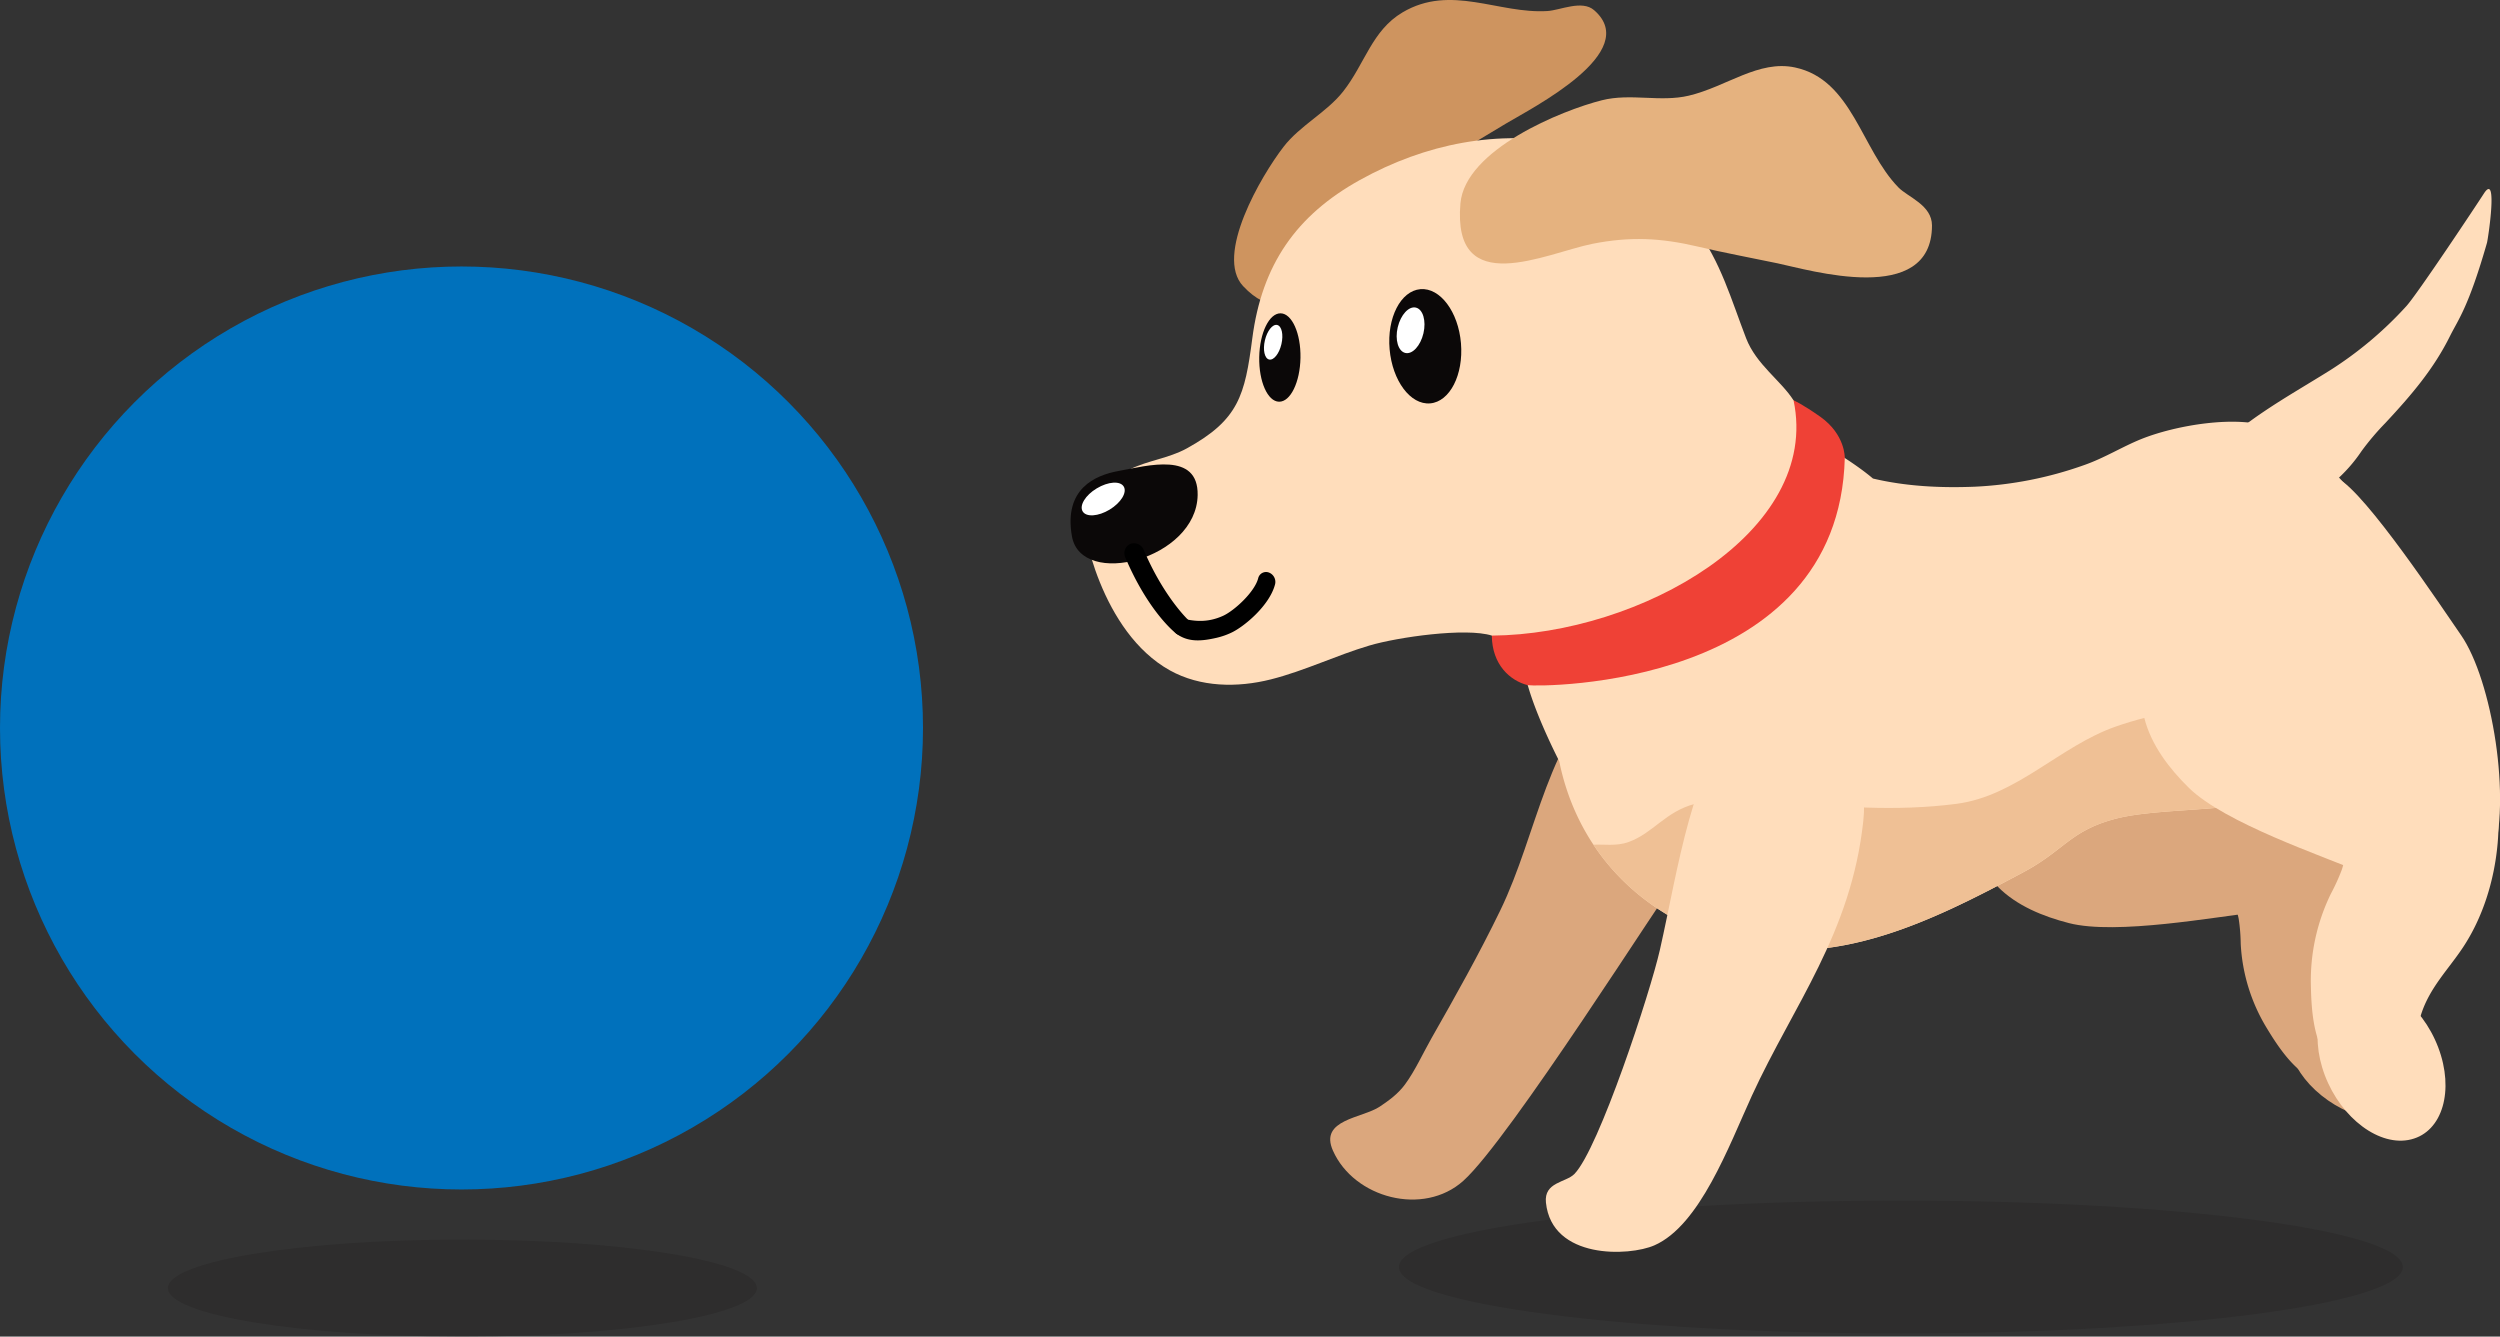
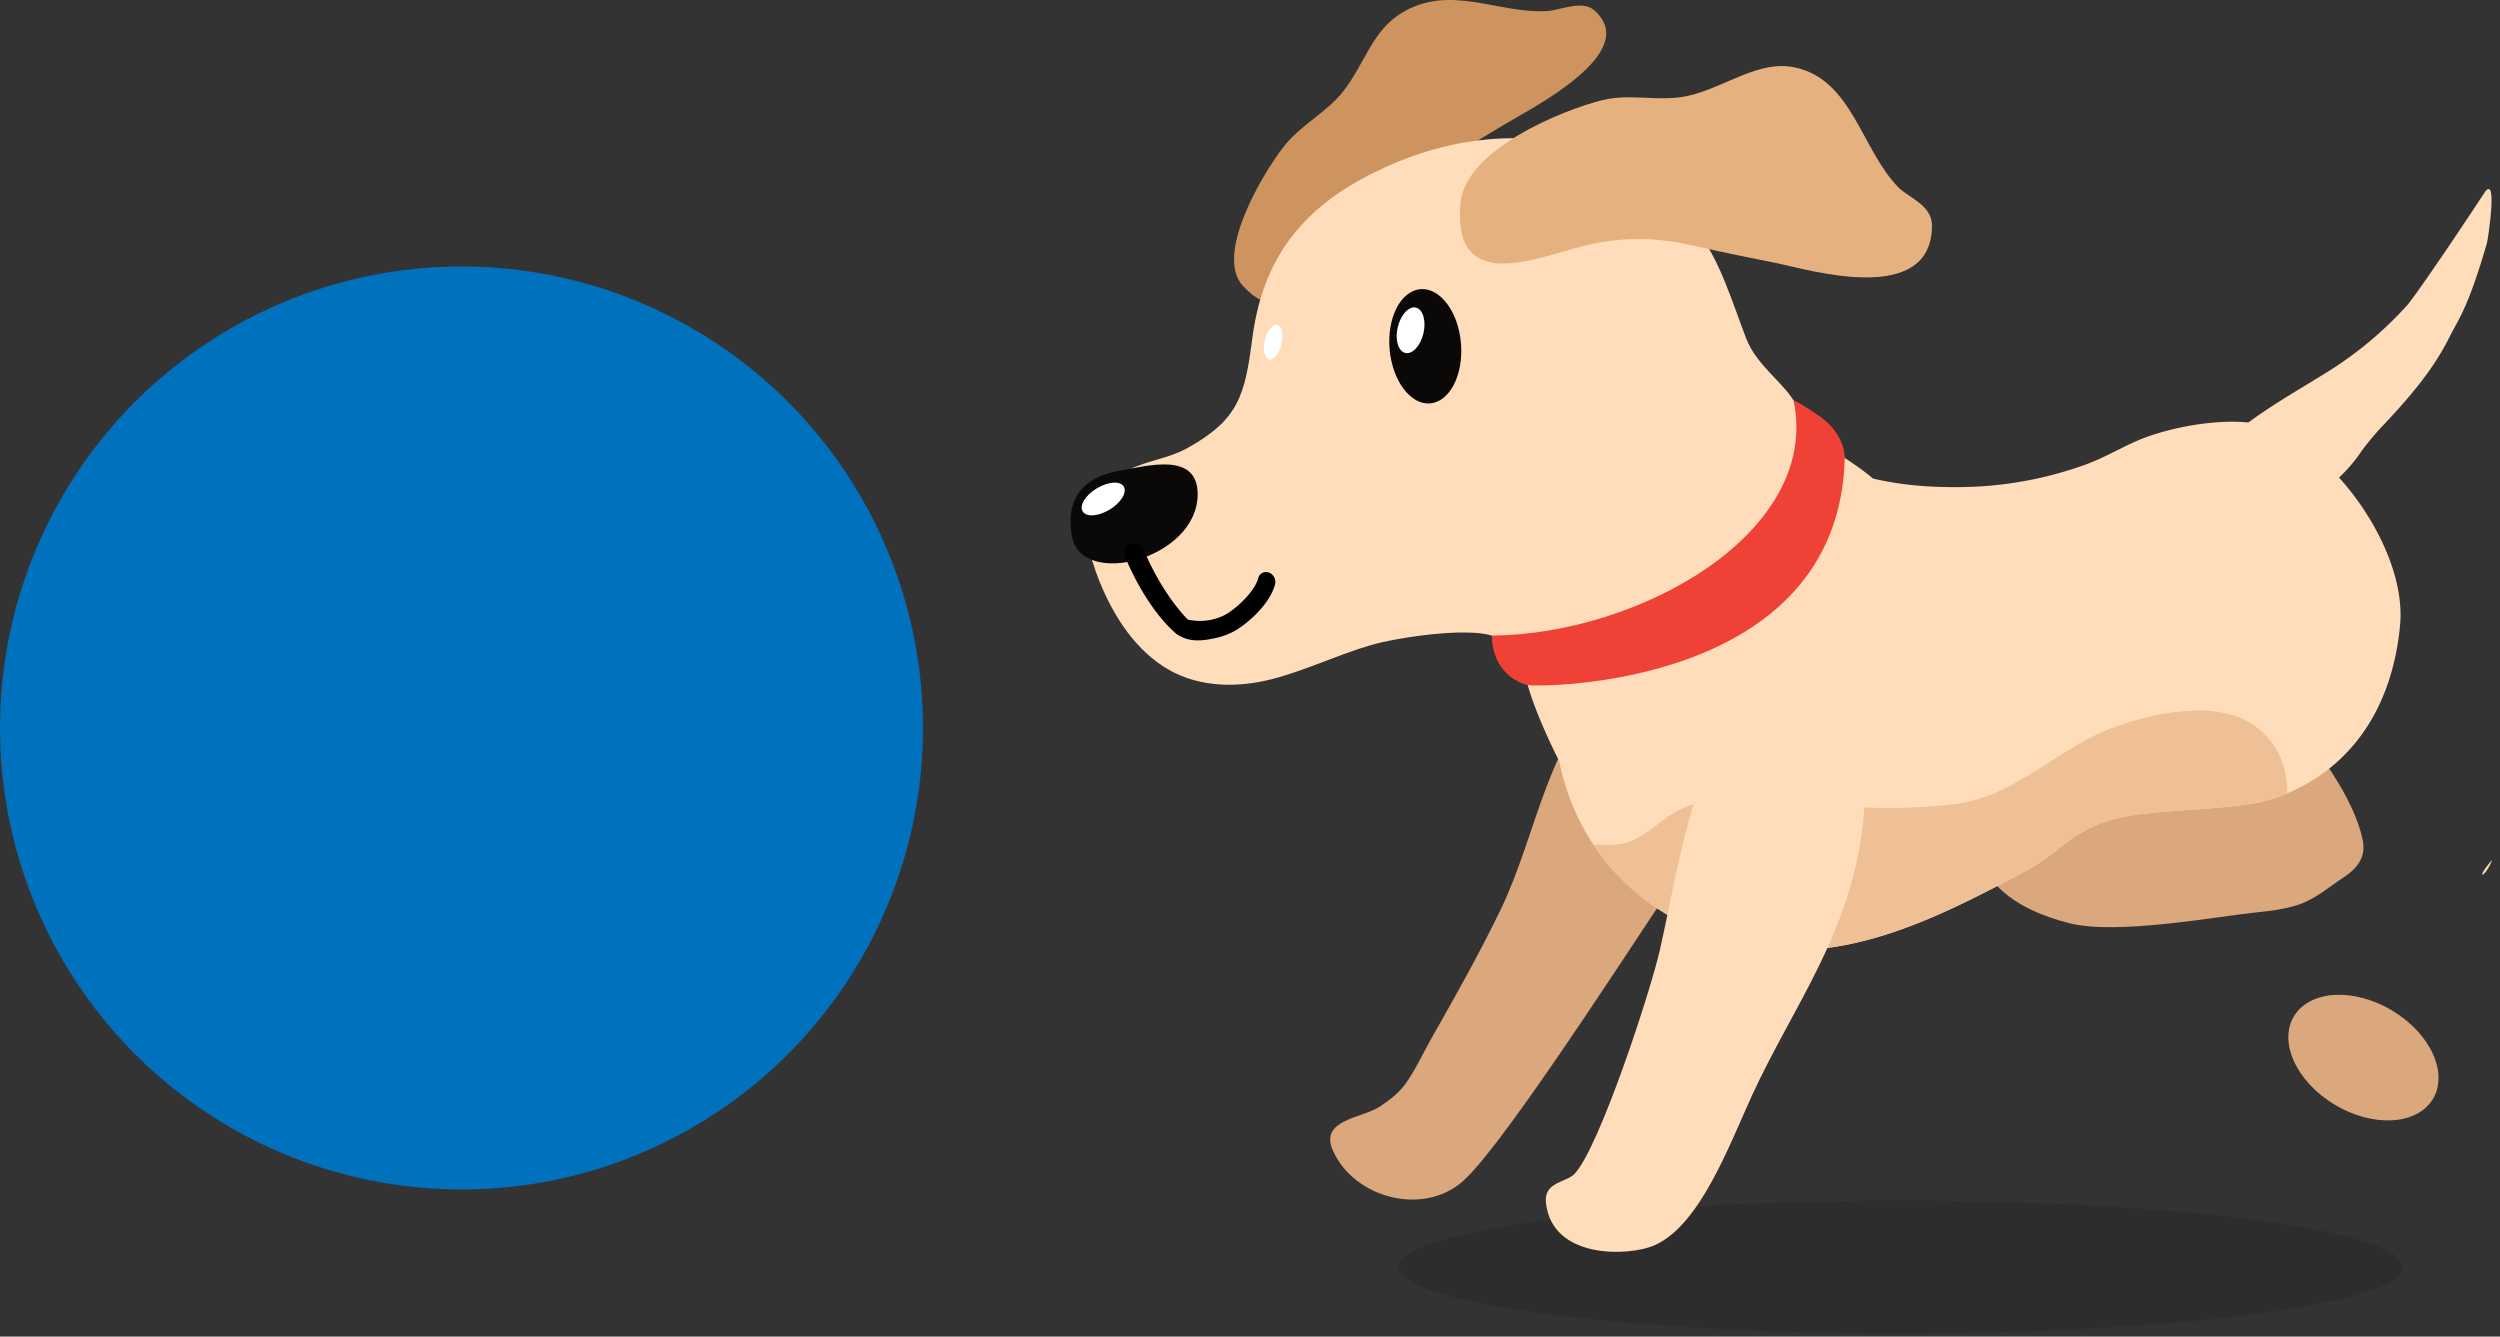
<svg xmlns="http://www.w3.org/2000/svg" id="Ebene_1" data-name="Ebene 1" viewBox="0 0 948 506.85">
  <rect x="0" y="0" width="948" height="506.85" fill="#333333" stroke="none" />
  <defs>
    <style>.cls-1{fill:#231f20;opacity:0.3;}.cls-2{fill:#dba77d;}.cls-3{fill:#ce945f;}.cls-4{fill:#fdb;}.cls-5{fill:#ef4136;}.cls-6{fill:#e5b27f;}.cls-7{fill:#0b0808;}.cls-8{fill:#fff;}.cls-9{fill:#efc095;}.cls-10{fill:#0071bc;}</style>
  </defs>
  <path class="cls-1" d="M946.15,737.41c0,13.91-85.21,25.18-190.33,25.18s-190.34-11.27-190.34-25.18,85.21-25.2,190.34-25.2S946.15,723.49,946.15,737.41Z" transform="translate(-35 -256.95)" />
  <path class="cls-2" d="M931,575.83c-4.21-22-32.25-55.9-50.41-64.36-11.16-5.19-38-19.15-49.82-18.72-37.89,1.37-87.12,50.78-38.23,100.41,7.13,7.24,17.22,11.32,27,13.83,18,4.65,56-2.51,70.58-4,5.62-.59,11.28-1.24,16.53-3,6.51-2.2,11.77-6.93,17.38-10.56C928.8,586.26,932.18,582,931,575.83Z" transform="translate(-35 -256.95)" />
-   <path class="cls-2" d="M883.93,605.48a69.11,69.11,0,0,1,.75,9.38,68.17,68.17,0,0,0,10,32.14c4.67,7.7,13.42,21.2,23.69,20,4.68-.56,8.8-3.15,12.25-6,3.65-3,7.15-6.69,7.42-11.93.2-4-1.55-8.37-2.42-12.58-2-9.89.79-18.86,1.58-28.24,1.06-12.43-1.58-26-7.5-38.77-7.59-16.33-22.23-32.08-38.67-35.53a36.34,36.34,0,0,0-23.13,3c-13.34,6.29-18,19.7-12.26,36.62,3,8.91,13.2,14.88,20.56,20.28C881.21,597.5,883.12,601.09,883.93,605.48Z" transform="translate(-35 -256.95)" />
  <path class="cls-2" d="M954.82,677c8.79-7.94,5.34-22.87-7.7-33.37s-30.71-12.56-39.51-4.63-5.33,22.87,7.7,33.36S946,684.92,954.82,677Z" transform="translate(-35 -256.95)" />
  <path class="cls-3" d="M606,303.84c-8.53,5.09-17,10.31-25.61,15.26-11.71,6.7-20.43,13.45-29,23.69-10.53,12.54-25.5,43.46-45,22.66-10.87-11.62,6.81-41.76,15.31-52.8,6.26-8.13,16.36-13.06,22.61-21,8.26-10.49,10.91-23.12,22.53-30,18.32-10.86,36.42.66,55-.52,4.79-.3,13.08-4.32,17.66-.31C657.75,276.71,616.06,297.82,606,303.84Z" transform="translate(-35 -256.95)" />
  <path class="cls-4" d="M939.54,417.34a100.74,100.74,0,0,0-9,10.61,57.94,57.94,0,0,1-10.34,11.68c-14.93,12.6-45.24,32.54-52,11.28-.06-.19-.11-.38-.17-.57-4.28-14.73,11.79-28.14,25.43-37.32,8.19-5.52,16.69-10.39,25-15.59a141.36,141.36,0,0,0,29-24.36c4.16-4.54,26.91-38.79,29.4-42.68,5.53-8.65,1.58,17.32,1.2,18.65-7,24.4-10.89,29.1-14,35.3C957.93,396.75,949.54,406.62,939.54,417.34Z" transform="translate(-35 -256.95)" />
  <path class="cls-2" d="M693.12,554.51c3.39-9,4.46-18.33.57-26.84-9-19.76-29.67-26.81-46.05-13.08-26.12,21.88-29.36,58-43.76,87.64-8.09,16.66-16.9,32.34-26,48.31-3.24,5.7-6.29,12.47-10.11,17.64-2.68,3.62-6,6-9.53,8.38-6.61,4.45-23.11,4.83-17.78,16.73,8,18,34.31,25,49.43,11.43,17.47-15.67,75.2-107.21,83.43-118C679.73,578.36,688.53,566.7,693.12,554.51Z" transform="translate(-35 -256.95)" />
  <path class="cls-4" d="M896.53,419.17c-13.22-5.11-36.88-.83-49.48,4.24-7.19,2.88-14.15,7.27-21.86,9.94a143.26,143.26,0,0,1-41.38,8.16c-13,.52-26.14-.14-38.58-3.1l-.91-.76c-6.46-5.27-14.05-9.64-19.64-13.46-1.38-.94-2.71-1.89-4-2.84-12.77,71.95-83.34,84.12-109.74,86.14a101,101,0,0,1,3.82,10.77c2.56,8.45,7.31,19.06,11.5,27.33,5.92,29.3,25.32,54.38,58.14,66.37,41.75,15.25,82.06-5.11,117.95-24.31,15.46-8.27,17.66-15.65,34.75-20.2,15.89-4.23,46.06-2.58,61.55-8.19,27.47-10,43.55-33.54,46.47-65.41C947.65,465.88,921,428.63,896.53,419.17Z" transform="translate(-35 -256.95)" />
  <path class="cls-5" d="M725.28,415c-7.09-5-10.16-6.24-10.16-6.24s0,0,0,0c-24.82-8-114.77,56.51-114.43,89.22.13,11.13,7,17.09,13.58,18.78,5.17.76,118.09,1,120.27-86.16C734.54,430.61,734.83,421.78,725.28,415Z" transform="translate(-35 -256.95)" />
  <path class="cls-4" d="M715.12,408.77c-4.92-7.67-14.14-13.57-18-23.57-5.63-14.64-9.64-29-19.06-41.63-14.48-19.48-26.68-27.88-47.69-32.1-27.29-5.47-54.73-.12-79.74,13.76-24.07,13.37-37.12,32.07-40.75,60C507.06,406.9,504.73,416.14,485,427c-6.79,3.73-14.68,4.54-21.59,7.93-5.64,2.77-17.11,9.47-17.81,15.93-.64,5.89,6.92,45.79,33.05,60.31,11.52,6.4,25.54,6.62,38.31,3.39s24.73-9.1,37.36-12.84c10.6-3.14,36.5-6.88,46.42-3.75C656.75,497.52,725.66,458.79,715.12,408.77Z" transform="translate(-35 -256.95)" />
  <path class="cls-6" d="M709,356.79c-10.14-2.12-20.33-4-30.43-6.39-13.7-3.2-25.32-3.85-39.69-1-17.6,3.53-53.24,21.43-50.09-15.28,1.76-20.53,38.68-35.39,53.63-39.15,11-2.77,22.14.83,33-1.75,14.34-3.42,26.45-13.63,40.24-10.69,21.72,4.63,25.14,31.08,39.23,45.5,3.62,3.7,12.73,6.67,12.72,14.45C767.56,373.36,721,359.28,709,356.79Z" transform="translate(-35 -256.95)" />
  <path class="cls-7" d="M589,387.11c1,11.95-4.21,22.16-11.68,22.8S563,401.36,561.94,389.4s4.22-22.17,11.68-22.8S588,375.15,589,387.11Z" transform="translate(-35 -256.95)" />
  <path class="cls-8" d="M574.77,383.33c-1.11,4.75-4.19,8.09-6.88,7.46s-4-5-2.87-9.74,4.19-8.09,6.88-7.46S575.88,378.58,574.77,383.33Z" transform="translate(-35 -256.95)" />
-   <path class="cls-7" d="M528.14,392.66c-.17,9.26-3.81,16.7-8.13,16.62s-7.68-7.65-7.51-16.91,3.81-16.69,8.12-16.61S528.31,383.41,528.14,392.66Z" transform="translate(-35 -256.95)" />
  <path class="cls-9" d="M887.12,530.42c-14.07-7.71-35.93-2.86-50,2.1-21.06,7.42-37.45,26.27-60.19,29.24-22.46,2.94-46.2,1.32-68.64-1.44-11.12-1.36-19.18-1.5-30.49,1.43s-15.87,11.13-25.31,14.52c-4.65,1.66-9.58.75-13.26,1,10,15.11,25.07,27.35,45.15,34.69,41.75,15.25,82.06-5.11,117.95-24.31,15.46-8.27,17.66-15.65,34.75-20.2,15.89-4.23,46.06-2.58,61.55-8.19,1.27-.46,2.51-1,3.72-1.47C902.34,546.73,898.09,536.43,887.12,530.42Z" transform="translate(-35 -256.95)" />
  <path class="cls-4" d="M741.56,568.27c3.5-32.95-24-67.2-45.92-42.43-19.23,21.75-24.16,60.17-31.21,91.3-3.61,16-23.17,75.59-32.44,85-3.19,3.26-11.59,3-10.77,10.84,2.24,21.6,31.56,20.41,41.13,16.2,17.23-7.58,28.19-37.55,37-56.82C715.06,638.15,737,610.86,741.56,568.27Z" transform="translate(-35 -256.95)" />
  <path class="cls-8" d="M520.91,387.46c-.84,3.62-2.93,6.22-4.66,5.82s-2.45-3.66-1.6-7.28,2.93-6.23,4.66-5.82S521.76,383.84,520.91,387.46Z" transform="translate(-35 -256.95)" />
  <path class="cls-7" d="M489.15,444.66c-.39,24.42-44.18,35.61-47.68,15.63-3.15-18,8.78-23.12,17.65-24.74C470.18,433.53,489.42,428.09,489.15,444.66Z" transform="translate(-35 -256.95)" />
  <path class="cls-8" d="M455.77,450.2c-4.3,2.6-8.88,2.91-10.22.68s1-6.14,5.34-8.74,8.88-2.92,10.23-.69S460.07,447.59,455.77,450.2Z" transform="translate(-35 -256.95)" />
  <path d="M478.84,493.72c-.31-1.61,1.69-2.24,1.46-3.13l.28.09.21-.2.08.28c6.23,1.93,11.75,2.54,18-.33,4.28-2,11.89-9,13.23-14.19a3.06,3.06,0,0,1,4.05-2.19,3.8,3.8,0,0,1,2.36,4.45c-2.06,8.06-11.77,16.13-16.63,18.38a27.45,27.45,0,0,1-5.49,1.91c-5.58,1.28-10.87,1.86-15.47-1.67a8.62,8.62,0,0,1-1.93-3A1.65,1.65,0,0,1,478.84,493.72Z" transform="translate(-35 -256.95)" />
  <path d="M483.64,497.94a3.54,3.54,0,0,0,2.56-1.54c1.19-1.74,1.49-2.61-.24-4-.19-.14-9.52-8.78-17.26-26.93a4,4,0,0,0-5.07-2.28,3.88,3.88,0,0,0-1.91,5.17c8.77,20.55,18.74,28.4,19.16,28.72A3.89,3.89,0,0,0,483.64,497.94Z" transform="translate(-35 -256.95)" />
-   <path class="cls-4" d="M980,583c7.54-22.59,0-68.23-11.81-85.26-7.26-10.46-36-53.84-46.73-59.41-34.36-17.86-91.35,20.07-73.34,90.87,2.62,10.32,9.49,19.21,16.86,26.46,13.61,13.4,51,25.92,64.77,31.88,5.29,2.3,10.65,4.55,16.23,5.55,6.91,1.24,14-.51,20.84-1C972.69,591.59,977.86,589.35,980,583Z" transform="translate(-35 -256.95)" />
-   <path class="cls-4" d="M923,586.79a78.05,78.05,0,0,1-4.14,9.09,75.13,75.13,0,0,0-7.57,34.93c.2,9.52,1.06,26.47,10.83,30.51,4.44,1.84,9.43,1.51,13.94.62,4.77-.93,9.78-2.61,12.7-7.33,2.25-3.65,2.91-8.56,4.3-12.92,3.25-10.22,10.36-17.13,15.87-25.44,7.31-11,11.94-25,13.2-39.81,1.62-19-3.31-41-16.15-52.54A35.74,35.74,0,0,0,943.88,515c-15.07-.89-26.12,9.2-29.66,27.84-1.86,9.82,4.1,20.49,7.88,29.22C924.66,578,924.51,582.29,923,586.79Z" transform="translate(-35 -256.95)" />
-   <path class="cls-4" d="M949.32,689c11.87-2.94,16.46-18.55,10.25-34.89S938.73,627,926.85,629.89s-16.45,18.55-10.25,34.87S937.45,692,949.32,689Z" transform="translate(-35 -256.95)" />
+   <path class="cls-4" d="M980,583C972.69,591.59,977.86,589.35,980,583Z" transform="translate(-35 -256.95)" />
  <circle class="cls-10" cx="175" cy="276.05" r="175" />
-   <path class="cls-1" d="M322,745.4c0,10.16-50,18.4-111.67,18.4S98.67,755.56,98.67,745.4s50-18.4,111.66-18.4S322,735.23,322,745.4Z" transform="translate(-35 -256.95)" />
</svg>